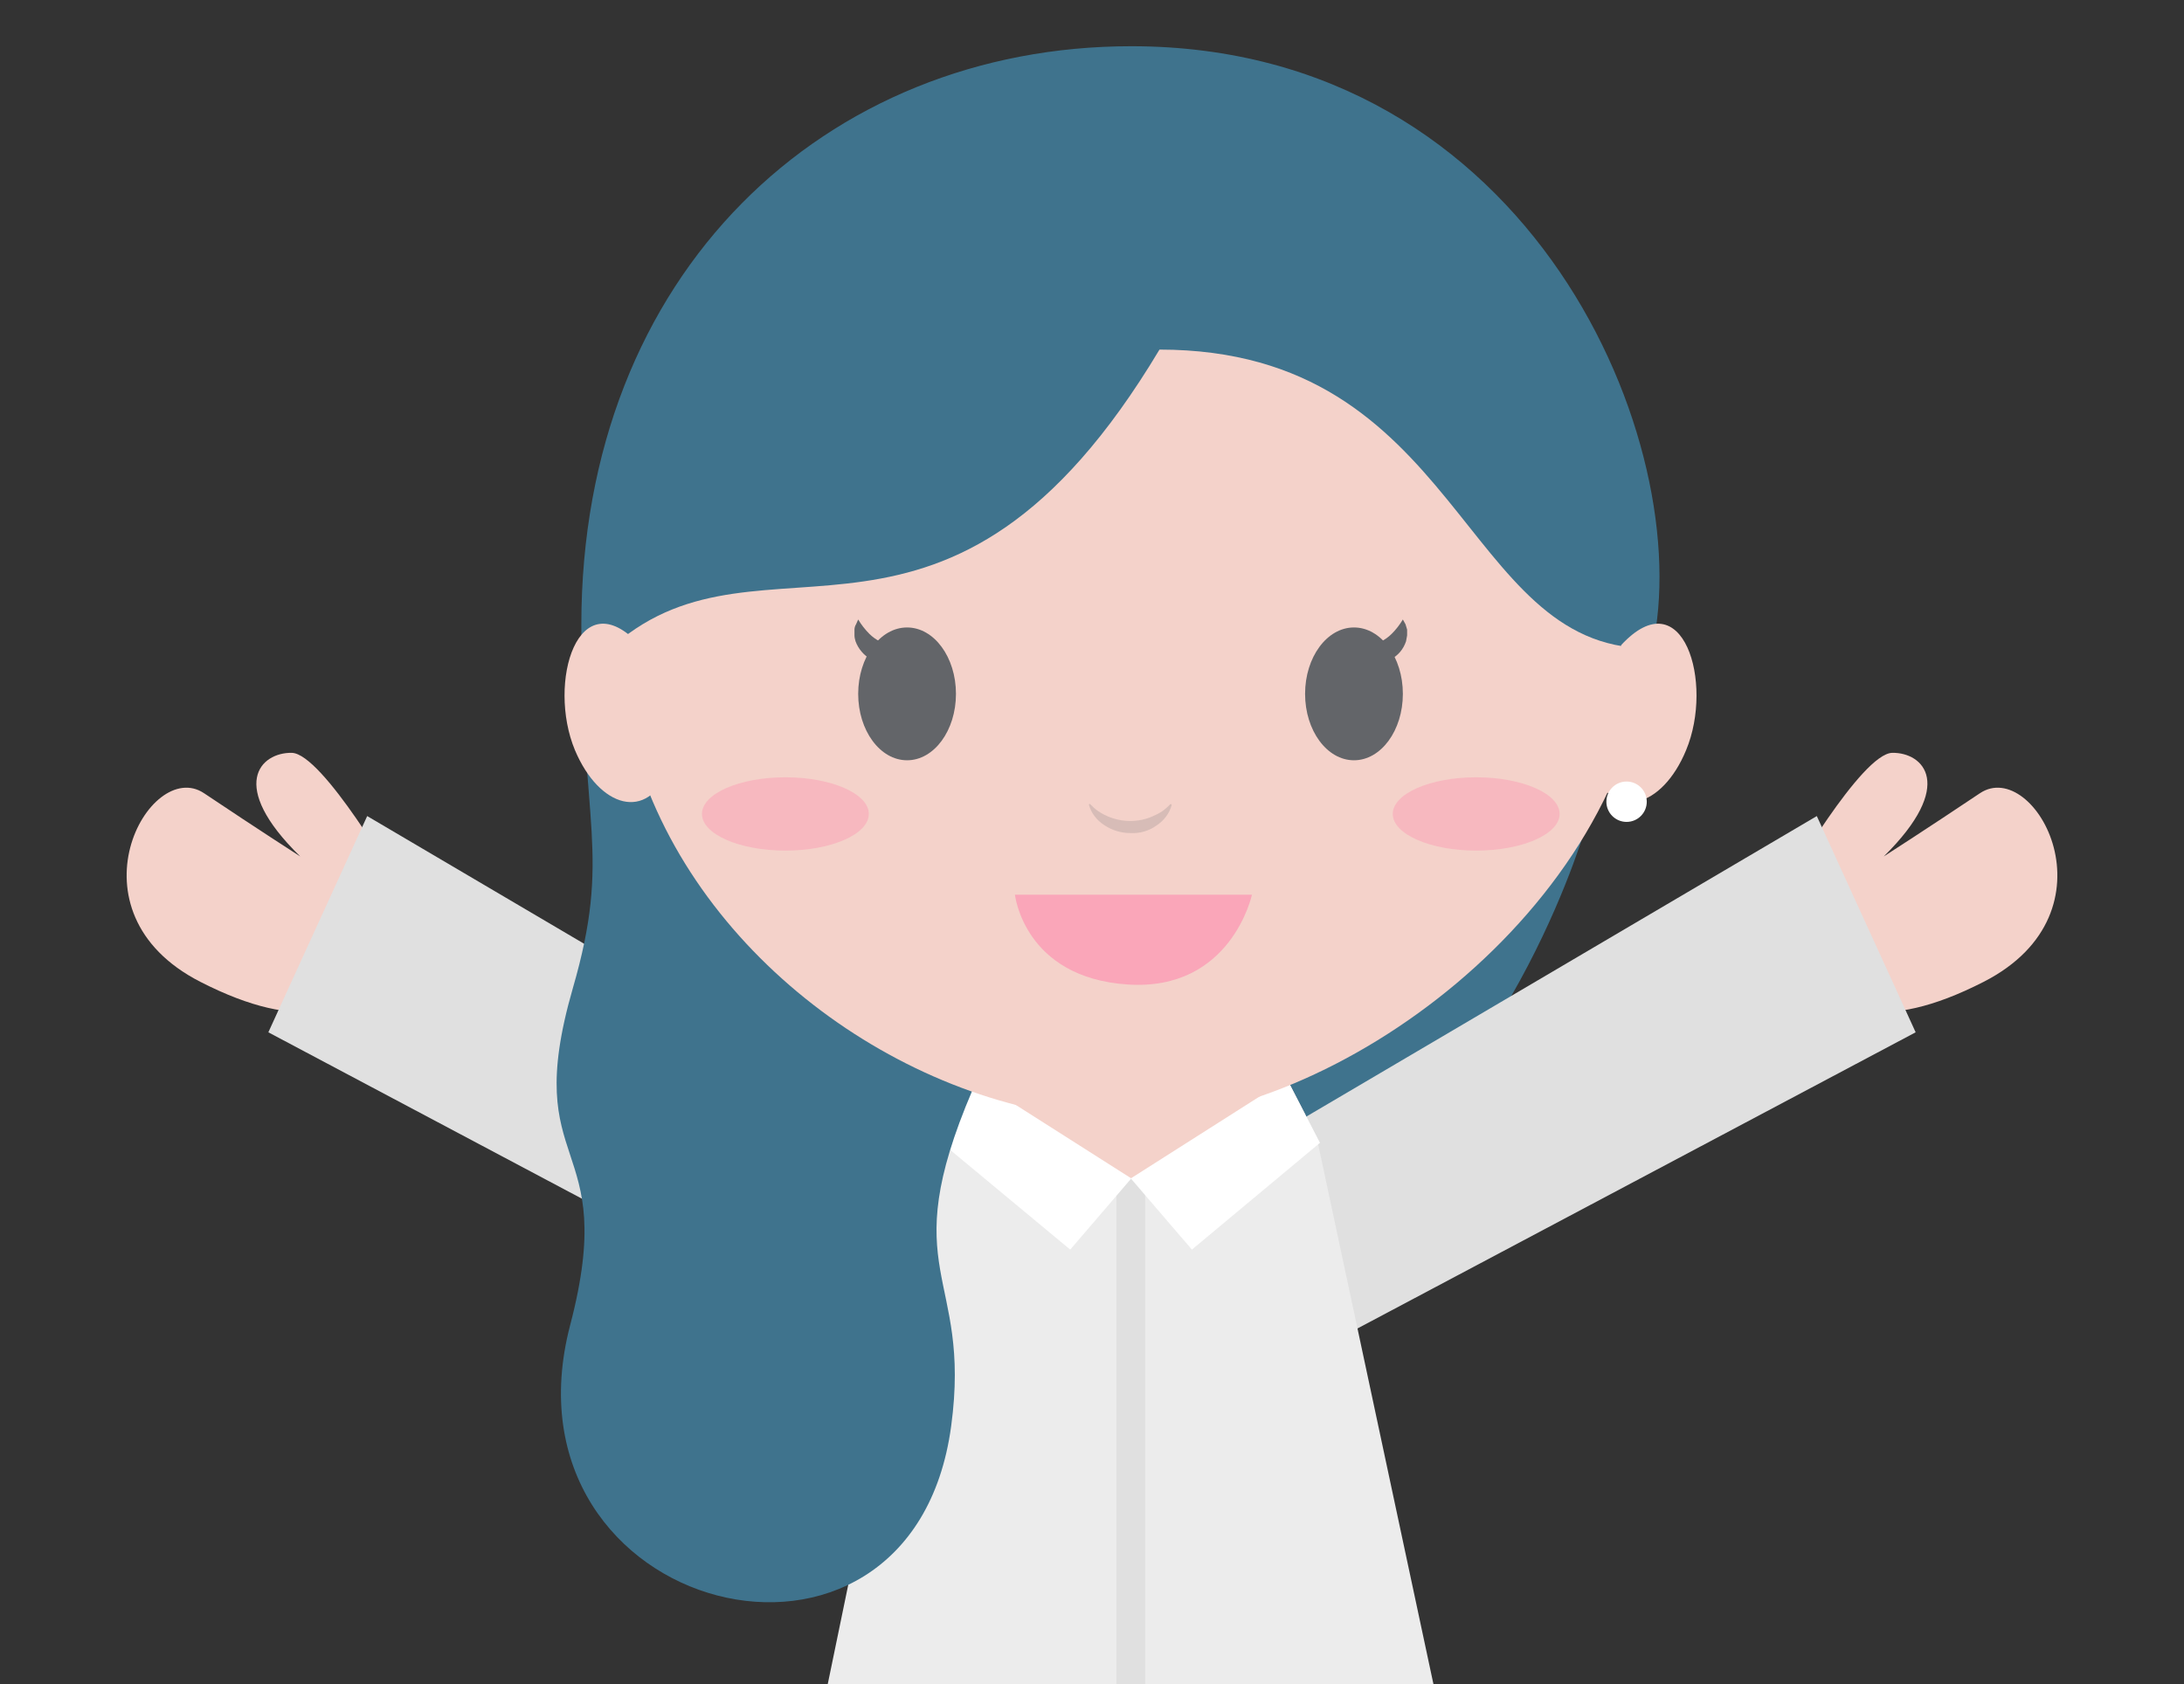
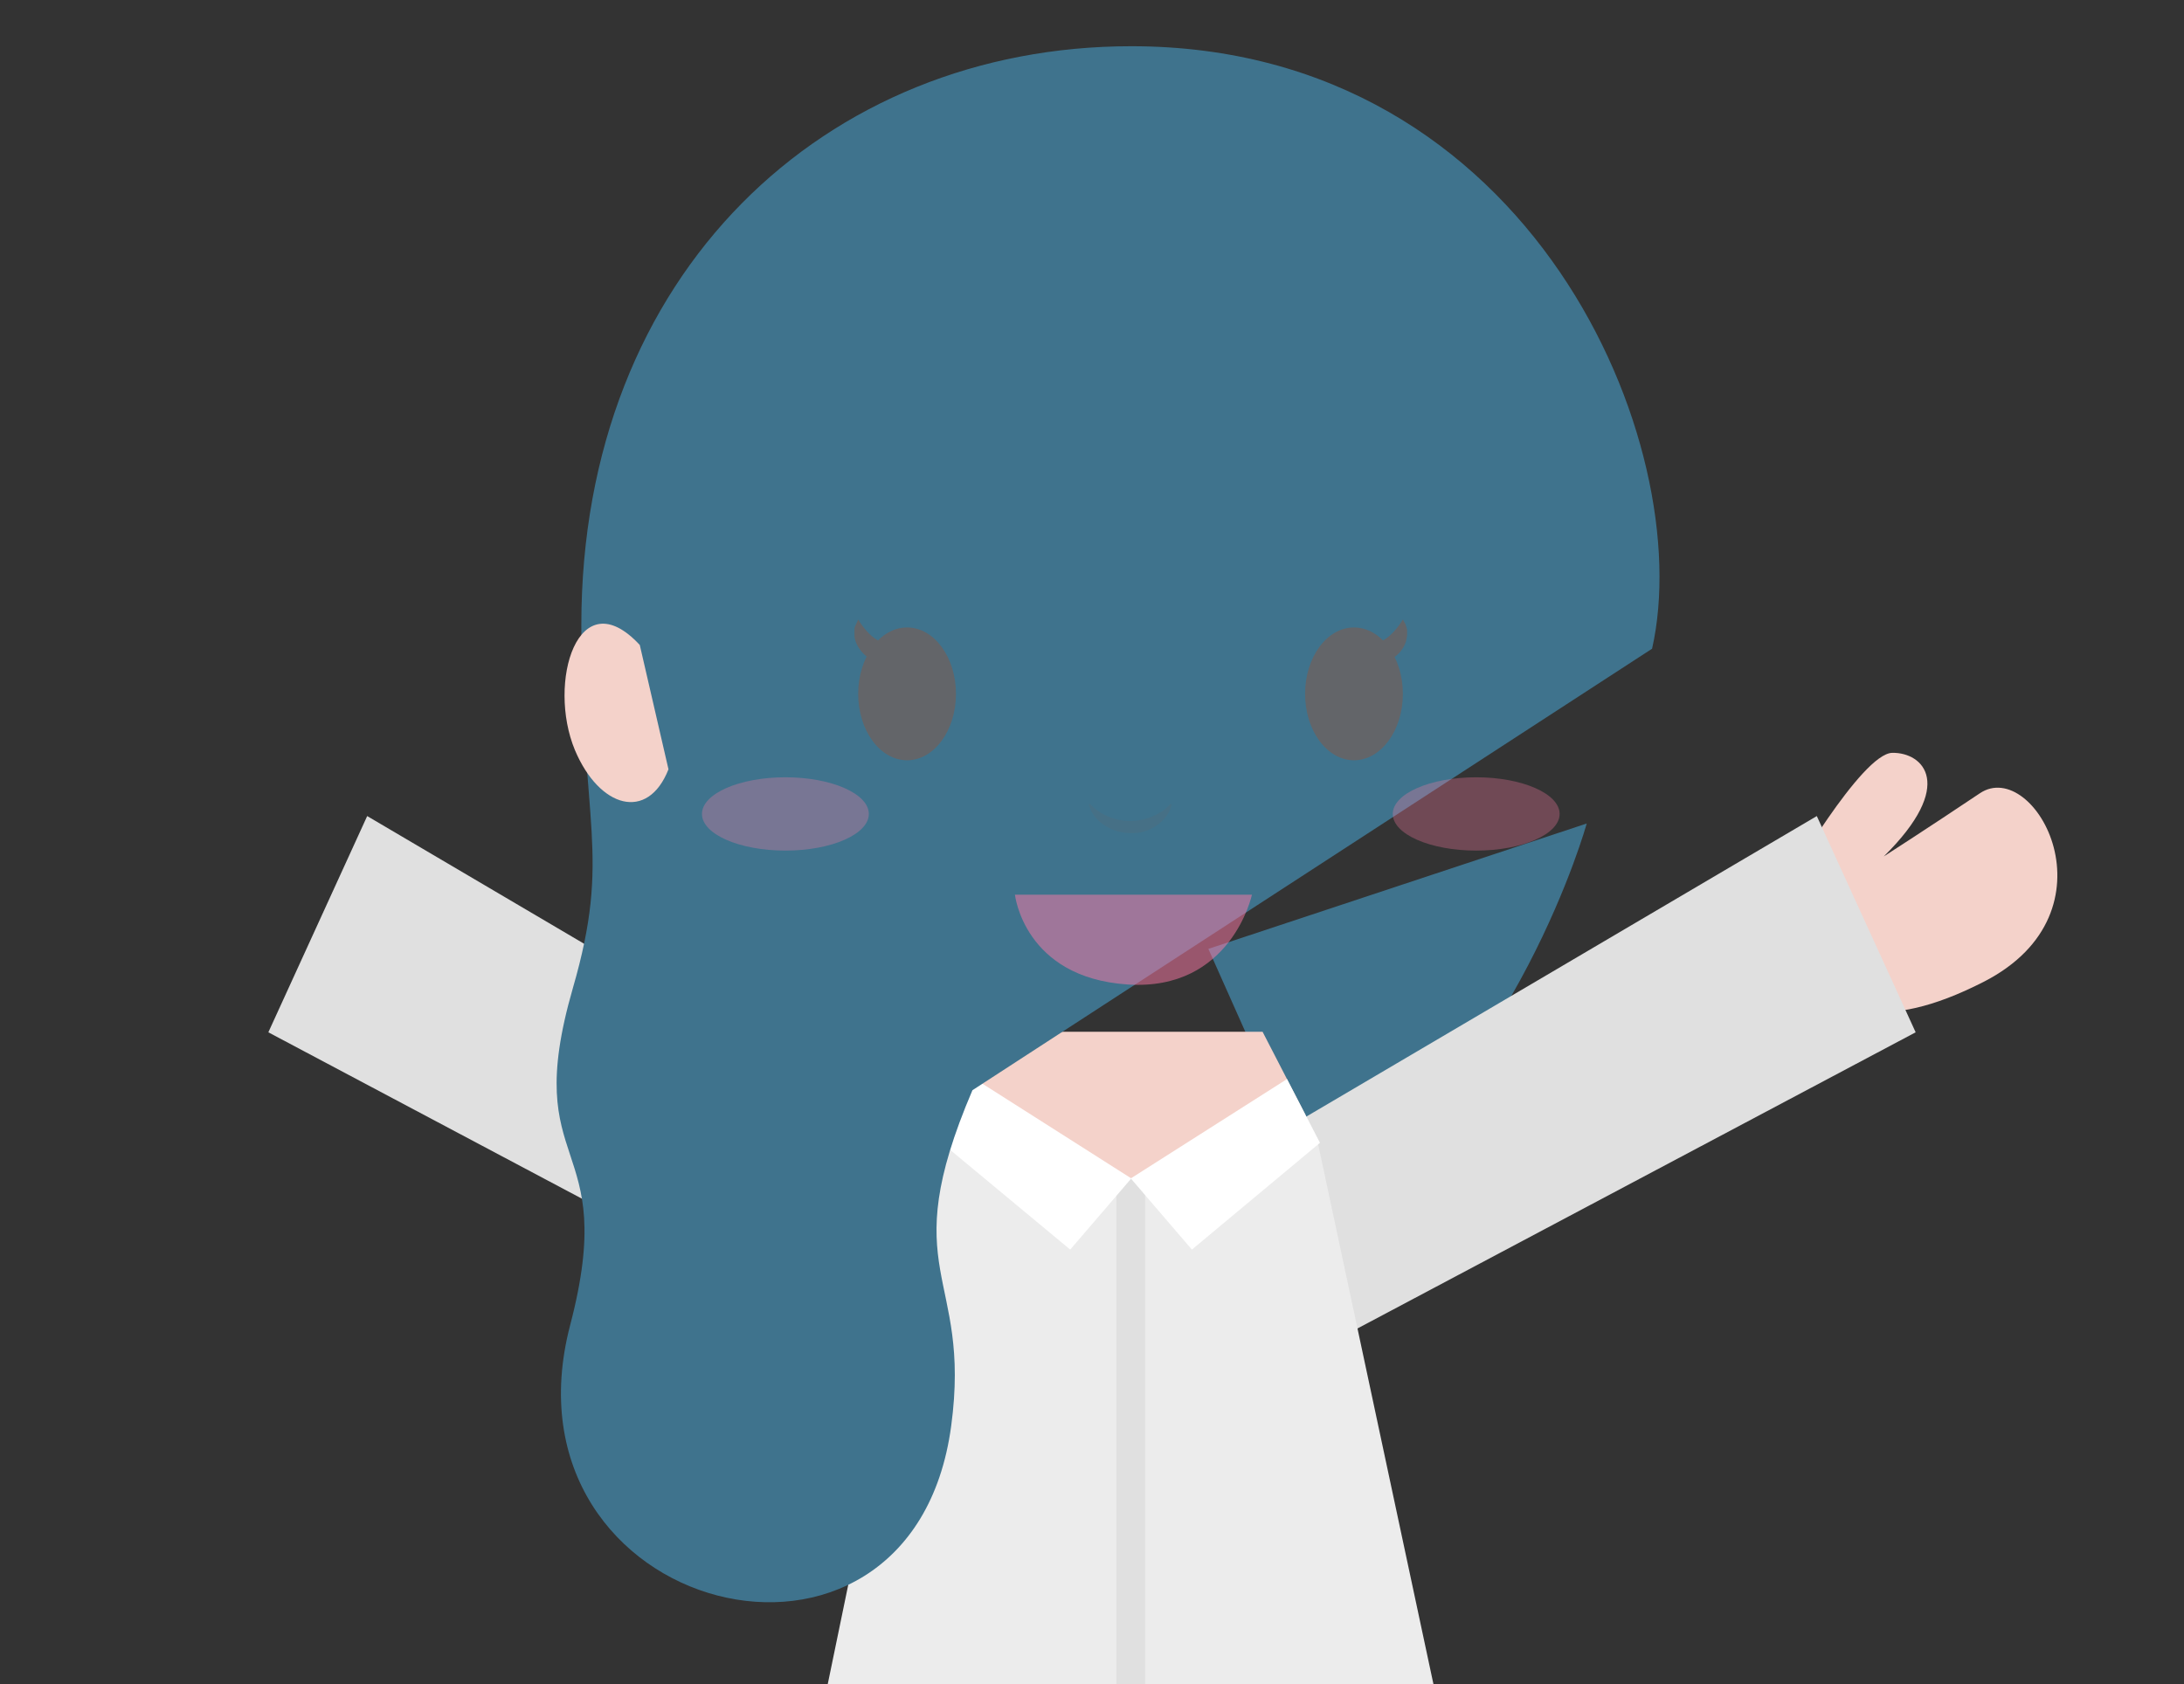
<svg xmlns="http://www.w3.org/2000/svg" xmlns:xlink="http://www.w3.org/1999/xlink" version="1.1" id="圖層_1" x="0px" y="0px" viewBox="0 0 411 317" style="enable-background:new 0 0 411 317;" xml:space="preserve">
  <rect x="0" y="0" width="411" height="317" fill="#333333" stroke="none" />
  <style type="text/css">
	.st0{clip-path:url(#SVGID_2_);}
	.st1{fill:#3F738D;}
	.st2{fill:#F4D2CA;}
	.st3{fill:#E0E0E0;}
	.st4{fill:#ECECEC;}
	.st5{fill:none;}
	.st6{fill:#FFFFFF;}
	.st7{opacity:0.2;}
	.st8{fill:#636569;}
	.st9{opacity:0.3;}
	.st10{fill:#FF7BA6;}
	.st11{opacity:0.5;fill:#FF7BA8;enable-background:new    ;}
</style>
  <title>secretary1-2</title>
  <g id="圖層_7">
    <g>
      <defs>
        <rect id="SVGID_1_" width="411" height="317" />
      </defs>
      <clipPath id="SVGID_2_">
        <use xlink:href="#SVGID_1_" style="overflow:visible;" />
      </clipPath>
      <g class="st0">
        <path class="st1" d="M298.6,155c0,0-13,47.1-49.4,72.5l-21.8-48.9L298.6,155z" />
        <path class="st2" d="M336.2,166.3c0,0,14.1-24.5,19.9-24.6s12.1,6-1.6,19.5c0,0,7.8-5,18.1-11.9s26.5,22.3,0.7,35.5     C334.6,204.6,336.2,166.3,336.2,166.3z" />
        <polygon class="st3" points="225.9,221.9 341.9,153.6 360.5,194.3 236.7,260    " />
-         <path class="st2" d="M74.8,166.3c0,0-14.1-24.5-19.9-24.6s-12.2,6,1.6,19.5c0,0-7.8-5-18.1-11.9s-26.5,22.3-0.7,35.5     C76.4,204.6,74.8,166.3,74.8,166.3z" />
        <polygon class="st3" points="185.1,221.9 69.1,153.6 50.5,194.3 174.3,260    " />
        <polygon class="st4" points="272,327.5 248,215.1 212.8,222.3 176.8,215.1 153.6,327.5    " />
        <polygon class="st5" points="184.2,195.3 184.7,194.2 184.4,194.2    " />
        <polygon class="st2" points="237.6,194.2 187.8,194.2 187,197.2 182.5,204.8 184.8,205.7 184.7,206.1 212.8,222.3 242,211.3      245.7,209.9    " />
        <rect x="210.1" y="221.8" class="st3" width="5.4" height="105.7" />
        <polygon class="st6" points="242.2,203.1 212.8,221.8 224.3,235.2 248.4,215.1    " />
        <polygon class="st6" points="183.5,203.1 212.9,221.8 201.4,235.2 177.2,215.1    " />
        <path class="st1" d="M183,205.2c-14.8,34.6-0.1,34.3-4,63.2c-7.5,55.8-86,35.6-71.7-19c9.4-35.9-9.6-28.4,0.5-63.4     c7.3-25.2,1.6-30.4,1.6-68.4c0-66.3,46-108.9,103.5-108.9c75.7,0,106.6,75.4,98,113.4L183,205.2z" />
        <path class="st2" d="M115.5,121.2c0,0,0,0.1,0,0.2c0,0,0.1,0.1,0.1,0.1l0,0L115.5,121.2z" />
-         <path class="st2" d="M218.2,65.8c-39.9,66.7-74.3,31.1-102.6,55.6l0,0l0,0l0,0l5.5,23.4c-0.1,0.3-0.2,0.5-0.3,0.8     c13.3,38,54.1,65.2,92.1,65.2s92.8-39,97.2-88.8C275,122,274.9,65.8,218.2,65.8z" />
-         <path class="st2" d="M305.1,121.4c11.6-12.5,17.5,7.1,12.2,19.8c-4.5,10.9-13.7,13.5-17.6,3.6" />
        <path class="st2" d="M120.4,121.4c-11.6-12.5-17.5,7.1-12.2,19.8c4.6,10.9,13.7,13.5,17.6,3.6" />
-         <circle class="st6" cx="306.1" cy="150.9" r="3.8" />
        <g class="st7">
          <path class="st8" d="M220.5,151.5c-0.4,1.6-1.5,3-2.9,3.9c-1.4,1-3.1,1.5-4.9,1.4c-1.7,0-3.4-0.5-4.9-1.5      c-1.4-0.9-2.5-2.3-2.9-3.9l0.2-0.1c0.5,0.5,1,1,1.6,1.4c3,2,6.8,2.4,10.1,1c0.7-0.3,1.3-0.6,1.9-1c0.6-0.4,1.1-0.9,1.6-1.4      L220.5,151.5z" />
        </g>
        <g class="st9">
          <ellipse class="st10" cx="277.8" cy="153.2" rx="15.7" ry="6.9" />
        </g>
        <g class="st9">
          <ellipse class="st10" cx="147.8" cy="153.2" rx="15.7" ry="6.9" />
        </g>
        <ellipse class="st8" cx="254.8" cy="130.6" rx="9.2" ry="12.5" />
        <path class="st8" d="M253.8,123.7c1.2-0.7,2.3-1.2,3.3-1.6s1.9-0.8,2.7-1.3c0.8-0.4,1.5-0.9,2.1-1.5c0.8-0.8,1.5-1.7,2.1-2.7     c0.2,0.3,0.3,0.6,0.5,0.9c0.1,0.3,0.2,0.7,0.3,1c0,0.3,0,0.7,0,1.1c-0.1,0.4-0.1,0.7-0.2,1.1c-0.5,1.5-1.5,2.7-2.9,3.4     c-1.2,0.7-2.6,1-4,0.9C256.2,125,254.9,124.5,253.8,123.7z" />
        <ellipse class="st8" cx="170.7" cy="130.6" rx="9.2" ry="12.5" />
        <path class="st8" d="M171.7,123.7c-1.1,0.8-2.4,1.3-3.8,1.3c-1.4,0.1-2.8-0.2-4-0.9c-1.3-0.7-2.4-2-2.9-3.4     c-0.1-0.4-0.2-0.7-0.2-1.1c0-0.4,0-0.7,0-1.1c0-0.3,0.1-0.7,0.3-1c0.1-0.3,0.3-0.6,0.4-0.9c0.6,1,1.3,1.9,2.1,2.7     c0.6,0.6,1.3,1.1,2.1,1.5c0.8,0.4,1.7,0.8,2.7,1.3S170.5,123,171.7,123.7z" />
        <path class="st11" d="M191,168.4h44.6c0,0-3.9,18.2-23.4,16.9S191,168.4,191,168.4z" />
      </g>
    </g>
  </g>
</svg>